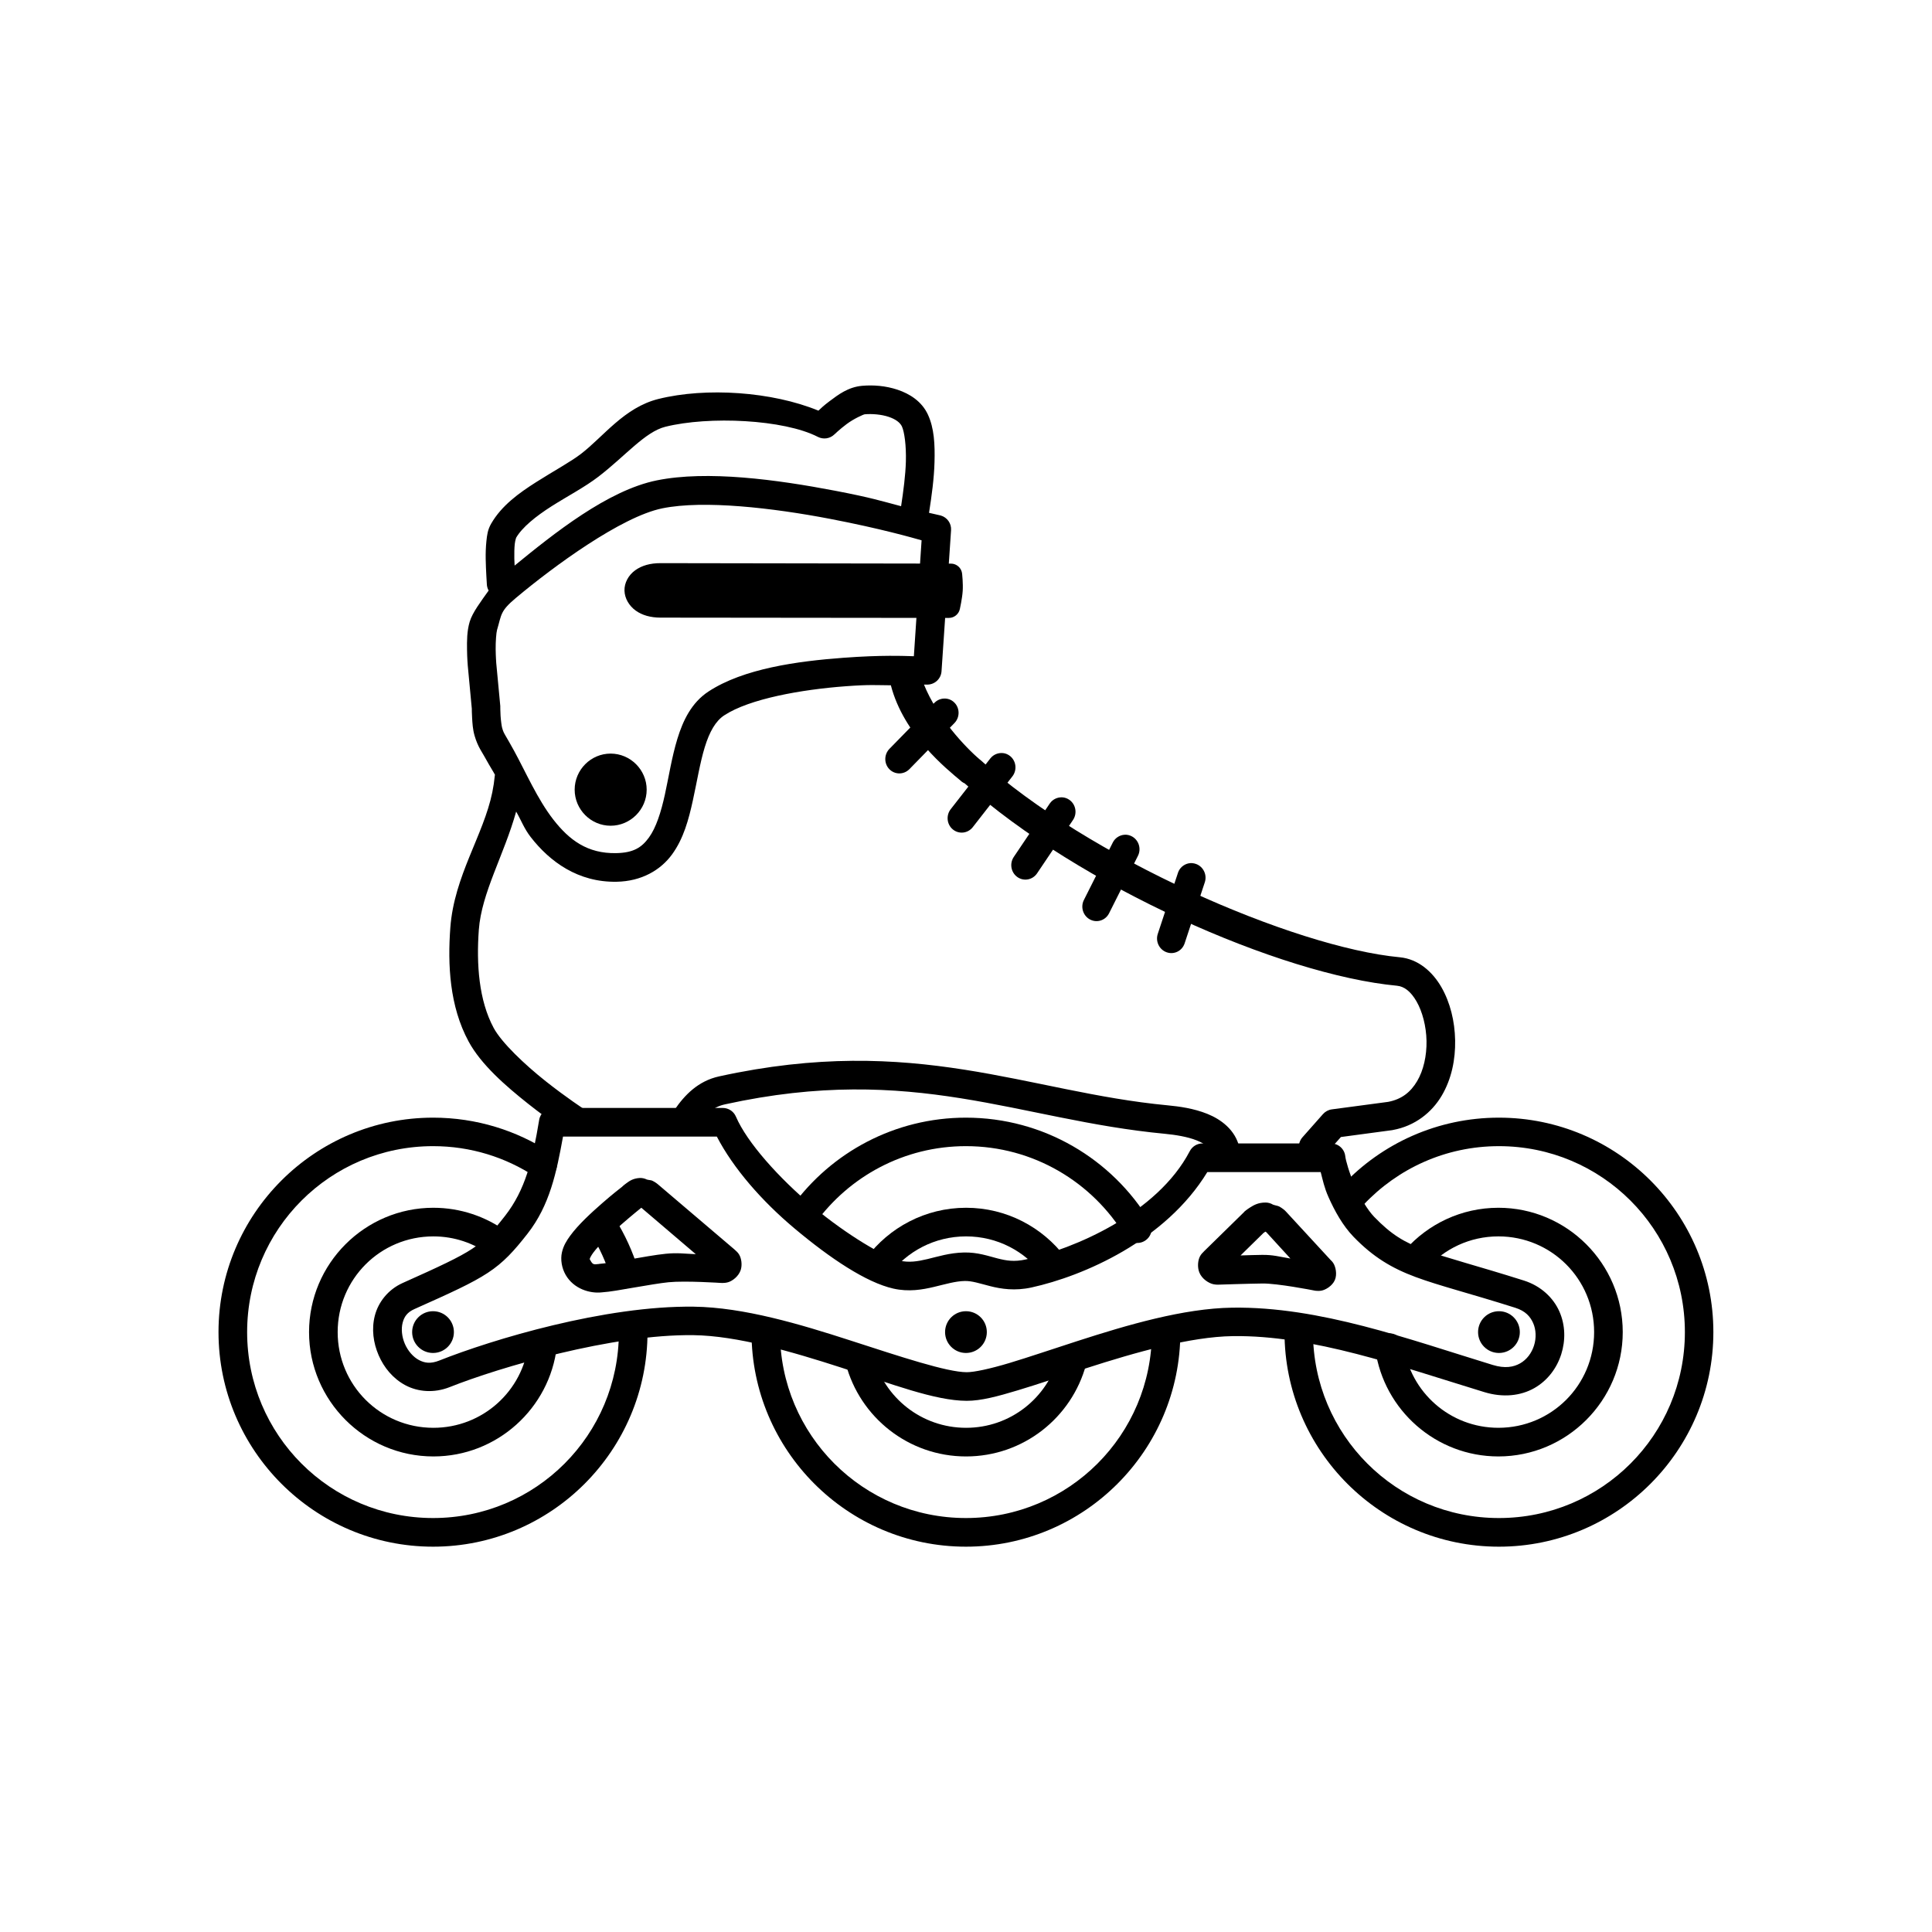
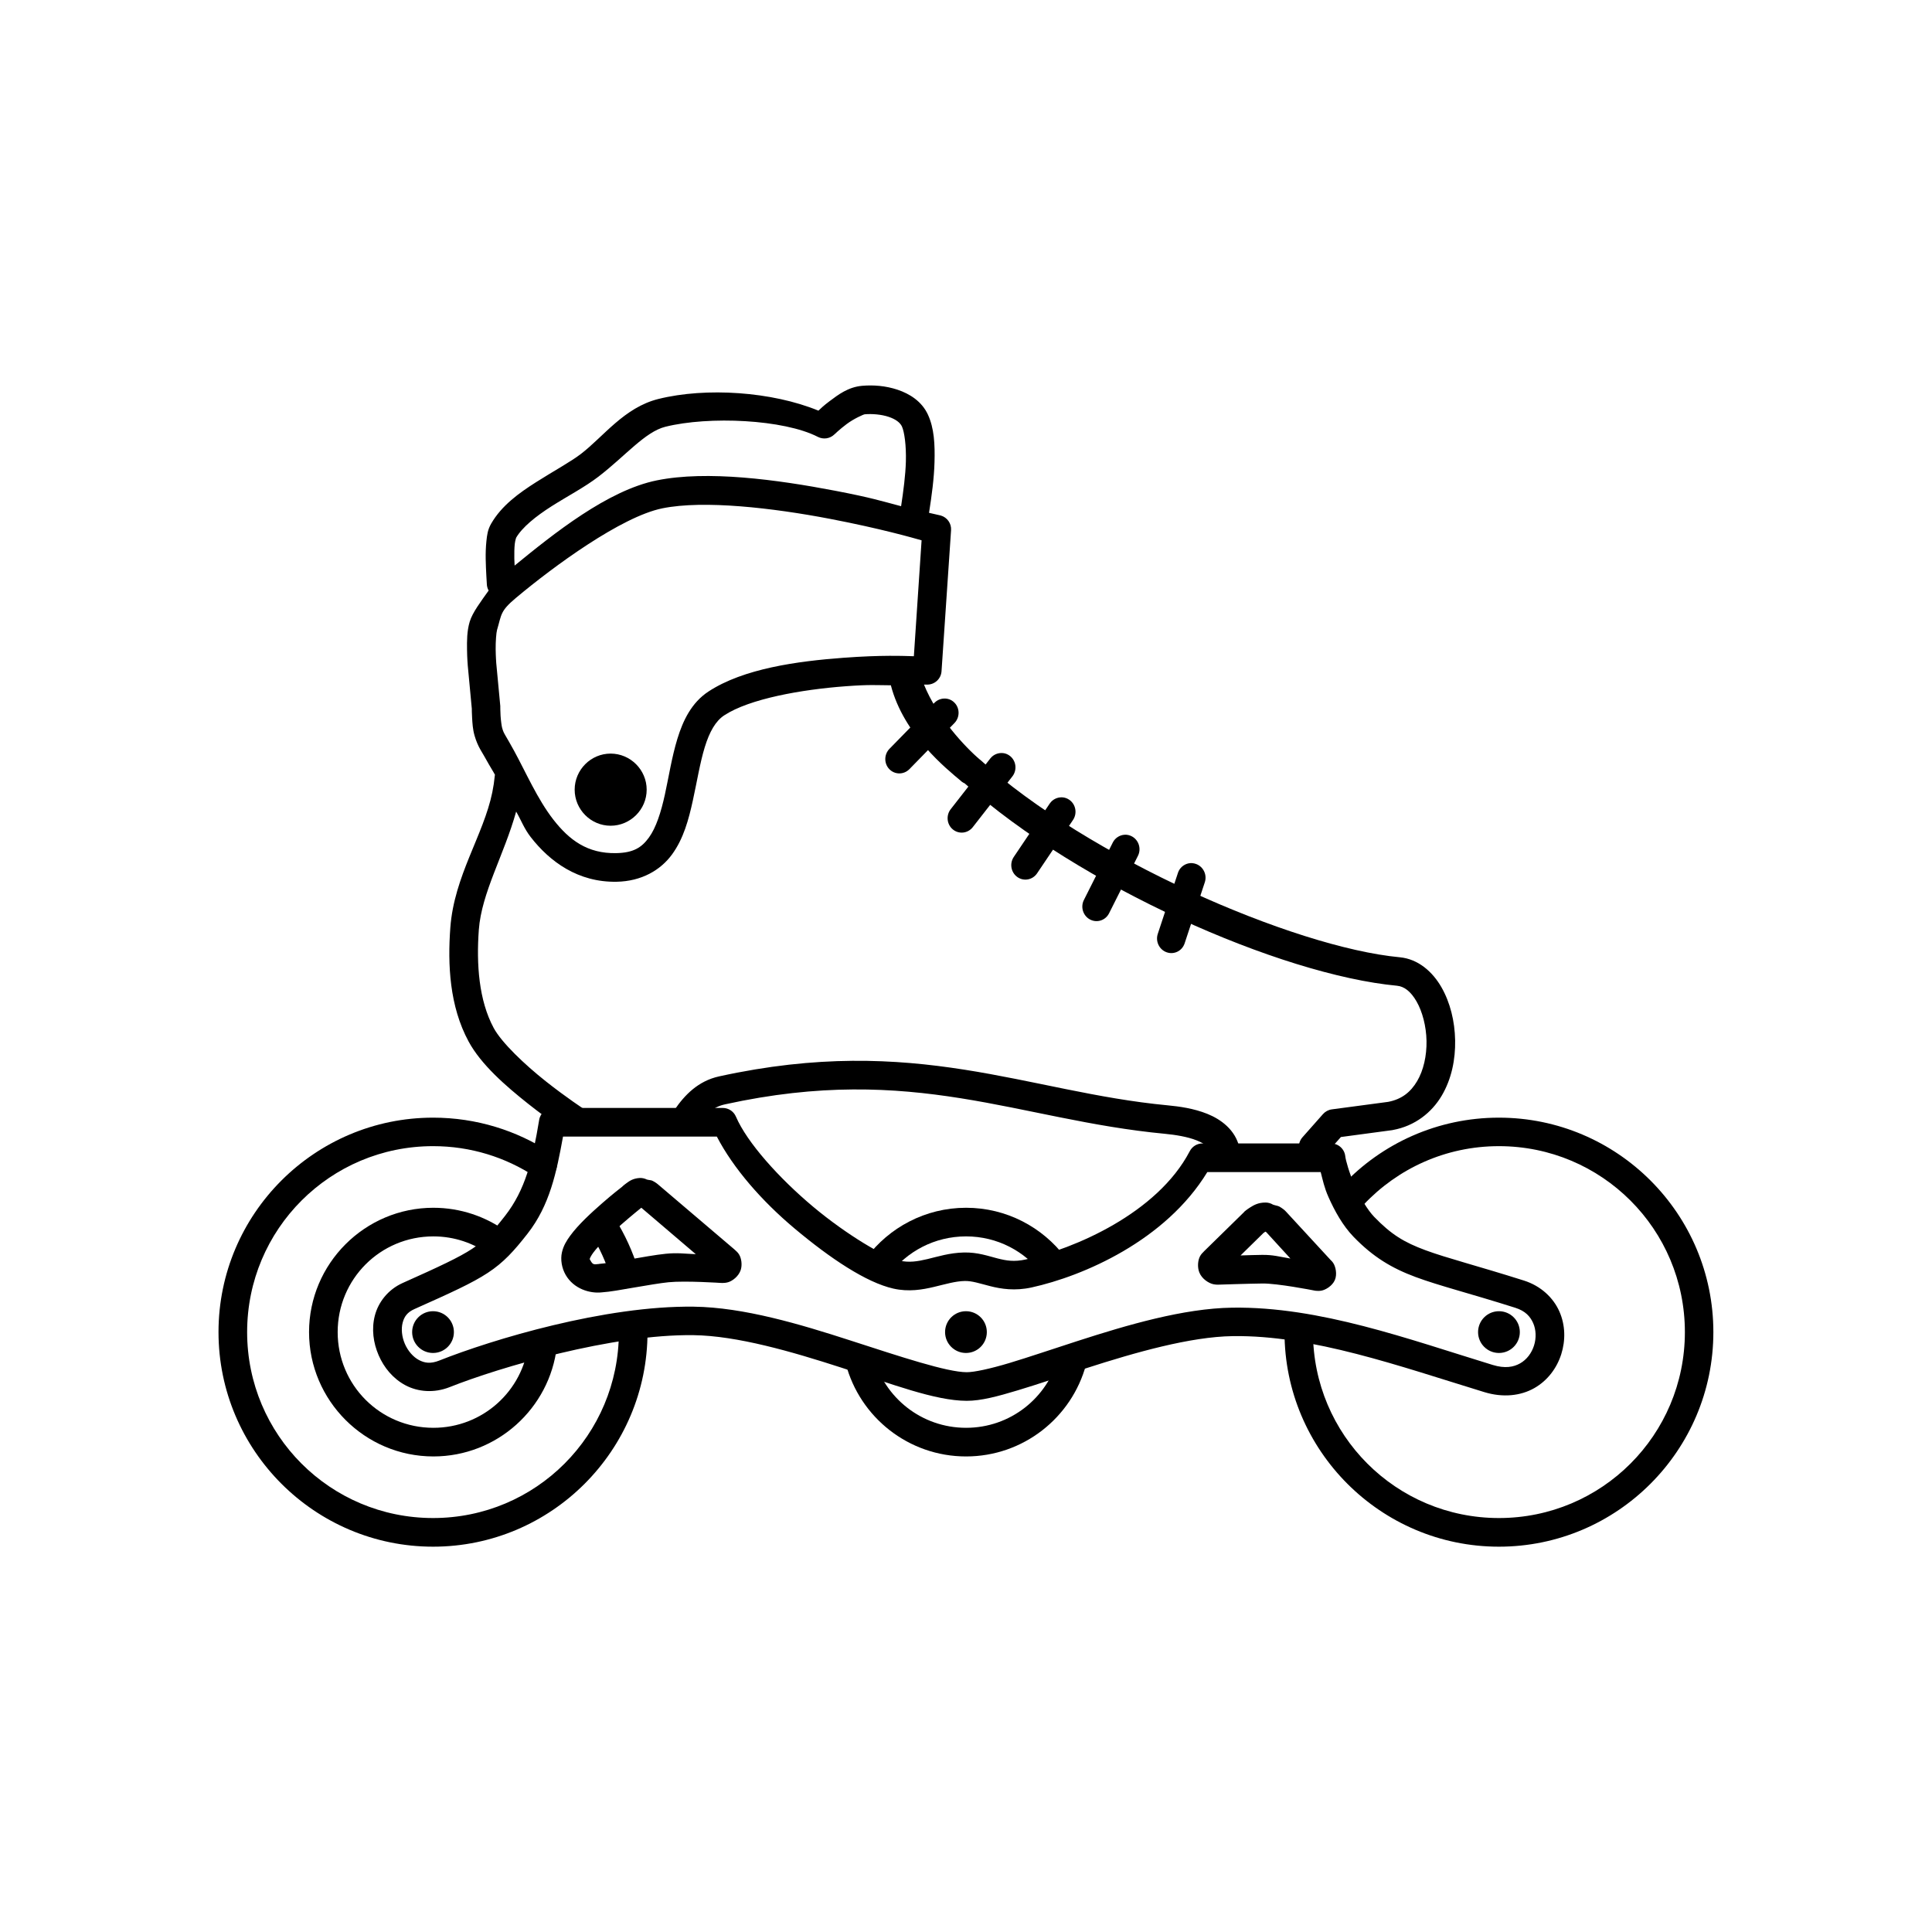
<svg xmlns="http://www.w3.org/2000/svg" fill="#000000" width="800px" height="800px" version="1.1" viewBox="144 144 512 512">
  <g>
    <path d="m372.5 246.24c-3.723 0.324-6.336 2.344-8.629 4.055-1.707 1.273-2.375 1.977-2.977 2.531-12.289-5.055-29.789-6.242-42.434-3.09-9.027 2.254-14.496 9.934-20.492 14.543-2.734 2.102-7.324 4.59-11.863 7.477-4.539 2.883-9.16 6.191-11.938 11.008-0.945 1.633-1.102 3.094-1.266 4.648-0.164 1.555-0.211 3.172-0.188 4.723 0.055 3.106 0.297 6.367 0.297 6.547 0.008 0.637 0.172 1.266 0.484 1.82-2.031 2.859-4.293 5.824-5.019 8.258-0.754 2.523-0.734 5.125-0.707 7.402 0.027 2.273 0.188 4.125 0.188 4.125v0.039l1.078 11.492c0 0.27 0 1.035 0.074 2.305 0.082 1.477 0.164 3.144 0.668 4.871 0.418 1.441 0.941 2.613 1.523 3.644 0.586 1.035 1.215 2.012 2.269 3.945 0.406 0.738 1.176 1.922 1.602 2.75-0.016 0.062-0.027 0.125-0.039 0.188-0.148 1.539-0.375 3.031-0.668 4.461-2.328 11.359-10.105 22.137-11.121 35.852-0.727 9.812-0.219 20.805 4.836 30.164 3.309 6.133 9.875 11.82 15.691 16.438 5.82 4.617 10.938 7.957 10.938 7.957 0.84 0.551 1.867 0.738 2.852 0.531 0.984-0.211 1.844-0.801 2.391-1.645 0.547-0.844 0.738-1.871 0.531-2.856-0.211-0.984-0.805-1.844-1.648-2.391 0 0-4.824-3.141-10.336-7.512-5.516-4.371-11.648-10.184-13.762-14.094-3.949-7.316-4.613-16.949-3.941-26.035 0.727-9.82 6.664-19.754 9.891-31.312 1.383 2.398 2.098 4.488 3.867 6.766 5.055 6.5 12.527 12.016 22.762 11.828 6.582-0.121 11.641-3.066 14.691-7.254 3.051-4.184 4.406-9.266 5.504-14.281 1.098-5.012 1.91-10.059 3.16-14.129 1.25-4.074 2.867-6.938 5.172-8.445 6.699-4.387 20.402-6.824 32.133-7.699 6.555-0.484 8.039-0.277 12.012-0.258 3.394 13.098 14.781 22.172 18.633 25.402 0.023 0.016 0.09 0.09 0.109 0.109 0.254 0.195 0.527 0.359 0.82 0.484 30.34 27.156 83.574 50.719 114.58 53.629 1.883 0.176 3.633 1.488 5.172 4.164 1.539 2.68 2.566 6.543 2.641 10.453 0.07 3.906-0.785 7.793-2.492 10.672-1.703 2.871-4.051 4.816-7.773 5.504-0.012 0.004-0.023 0-0.039 0l-14.801 1.973c-0.906 0.121-1.738 0.574-2.344 1.262l-5.43 6.137c-0.664 0.754-1.004 1.742-0.941 2.75 0.062 1.004 0.523 1.941 1.277 2.606 1.566 1.367 3.938 1.215 5.32-0.332l4.535-5.098 13.574-1.82c0.062-0.012 0.125-0.023 0.188-0.039 5.875-1.066 10.316-4.648 12.941-9.074s3.664-9.625 3.57-14.691c-0.094-5.062-1.305-10.023-3.644-14.094-2.34-4.07-6.125-7.461-11.047-7.922-28.113-2.637-82.699-26.469-111.12-52.289-0.035-0.027-0.074-0.051-0.109-0.074-3.984-3.356-11.414-11.367-14.84-19.898h0.707c2.055 0.09 3.805-1.48 3.941-3.531l2.527-37.379c0.125-1.789-1.023-3.418-2.75-3.902 0 0-2.797-0.625-3.09-0.707 0.711-4.492 1.336-9.141 1.453-13.391 0.133-4.801-0.086-9.051-1.75-12.645-1.633-3.527-4.867-5.523-8.031-6.582s-6.445-1.297-9.371-1.043zm0.668 7.551c1.949-0.168 4.41 0.031 6.32 0.672 1.914 0.637 3.062 1.547 3.535 2.562 0.648 1.406 1.16 5.031 1.043 9.301-0.102 3.59-0.648 7.762-1.266 11.824-5.004-1.312-7.758-2.238-17.441-4.09-15.508-2.969-33.945-5.465-47.309-2.754-13.035 2.648-27.293 14.102-37.672 22.578-0.039-0.695-0.062-1.098-0.078-1.859-0.02-1.371 0-2.769 0.113-3.832 0.113-1.066 0.445-1.828 0.336-1.637 1.625-2.82 5.254-5.738 9.445-8.406 4.191-2.664 8.809-5.066 12.422-7.848 7.121-5.473 12.328-11.859 17.703-13.203 11.578-2.887 31.426-1.957 40.426 2.68 1.438 0.738 3.184 0.484 4.352-0.633 0 0 1.434-1.387 3.309-2.789 1.879-1.402 4.438-2.539 4.762-2.566zm-53.629 24.918c11.008-2.234 29.273-0.105 44.406 2.789 13.477 2.582 22.023 5.051 24.285 5.691l-2.047 30.719c-2.629-0.078-8.484-0.348-18.668 0.41-12.215 0.906-26.469 2.856-35.742 8.926-4.5 2.945-6.766 7.684-8.254 12.531-1.488 4.852-2.285 10.078-3.312 14.766-1.023 4.691-2.336 8.805-4.238 11.418-1.906 2.613-4.047 4.043-8.703 4.129-7.586 0.141-12.406-3.465-16.625-8.891-4.219-5.426-7.297-12.551-10.414-18.258-1.141-2.098-1.875-3.297-2.305-4.055-0.43-0.758-0.562-1-0.855-2.008-0.105-0.363-0.336-1.914-0.41-3.164-0.07-1.25-0.074-2.266-0.074-2.266 0.008-0.113 0.008-0.227 0-0.336l-1.078-11.457v-0.035c0-0.031-0.125-1.613-0.148-3.57-0.023-1.977 0.16-4.422 0.371-5.133 1.234-4.129 0.77-4.926 5.059-8.516 9.926-8.312 27.859-21.48 38.754-23.691zm79.996 148.76c-18.531-2.906-38.914-3.934-64.973 1.785-5.551 1.219-9.137 4.941-11.824 8.891-0.574 0.828-0.797 1.848-0.613 2.84 0.18 0.992 0.75 1.871 1.578 2.441 0.832 0.57 1.859 0.785 2.852 0.598 0.992-0.191 1.867-0.766 2.43-1.602 2.281-3.348 3.926-5.051 7.18-5.766 50.121-11.004 77.578 4.121 116.52 7.809 2.789 0.266 6.047 0.785 8.445 1.75 2.398 0.965 3.555 2.012 3.902 3.531 0.477 2.031 2.508 3.297 4.539 2.828 0.98-0.223 1.836-0.824 2.371-1.676 0.539-0.852 0.715-1.879 0.492-2.863-1.062-4.598-4.848-7.391-8.48-8.852-3.629-1.457-7.473-1.973-10.562-2.266-18.641-1.77-35.316-6.539-53.852-9.449z" />
    <path d="m258.77 440.19c-31.348 0-56.863 25.48-56.863 56.828s25.516 56.867 56.863 56.867c31.348 0 56.828-25.52 56.828-56.867 0-1.004-0.398-1.973-1.109-2.684-0.715-0.711-1.68-1.109-2.684-1.109-1.008 0-1.973 0.398-2.684 1.109-0.715 0.711-1.113 1.68-1.113 2.684 0 27.254-21.984 49.277-49.238 49.277-27.254 0-49.277-22.023-49.277-49.277s22.023-49.277 49.277-49.277c9.973 0 19.215 2.953 26.965 8.035 1.746 1.148 4.09 0.664 5.242-1.078 1.148-1.746 0.664-4.094-1.078-5.246-8.941-5.859-19.656-9.262-31.129-9.262zm45.262 24.957c-0.797-0.059-1.59 0.137-2.269 0.559-0.855 0.535-1.465 1.387-1.688 2.375-0.223 0.984-0.043 2.016 0.496 2.867 2.285 3.652 4.086 7.621 5.356 11.828 0.605 2 2.723 3.133 4.723 2.527 2.004-0.605 3.137-2.719 2.531-4.723-1.469-4.859-3.574-9.434-6.211-13.648-0.637-1.031-1.73-1.695-2.938-1.785z" />
-     <path d="m399.98 440.19c-18.879 0-35.672 9.23-46.004 23.434-1.219 1.695-0.836 4.055 0.855 5.281 1.688 1.227 4.047 0.859 5.281-0.82 8.961-12.312 23.453-20.344 39.867-20.344 17.922 0 33.547 9.574 42.176 23.84 0.523 0.859 1.363 1.473 2.34 1.711 0.977 0.238 2.008 0.078 2.867-0.445 0.863-0.52 1.488-1.355 1.73-2.336 0.246-0.977 0.09-2.008-0.43-2.871-9.957-16.461-28.07-27.449-48.684-27.449zm-53.07 53.035c-2.082 0.02-3.758 1.711-3.754 3.793 0 31.348 25.477 56.867 56.824 56.867 31.352 0 56.828-25.52 56.828-56.867 0.004-1.004-0.398-1.973-1.109-2.684-0.711-0.711-1.676-1.109-2.684-1.109-2.082 0.02-3.758 1.711-3.754 3.793 0 27.254-22.027 49.277-49.281 49.277-27.25 0-49.277-22.023-49.277-49.277 0.004-1.004-0.395-1.973-1.109-2.684-0.711-0.711-1.676-1.109-2.684-1.109z" />
    <path d="m541.23 440.19c-16.285 0-31.031 6.852-41.391 17.852-0.688 0.738-1.051 1.715-1.016 2.719 0.035 1.004 0.465 1.953 1.199 2.637 1.523 1.438 3.918 1.371 5.356-0.148 8.992-9.543 21.691-15.508 35.852-15.508 27.254 0 49.281 22.023 49.281 49.277s-22.027 49.277-49.281 49.277c-27.25 0-49.277-22.023-49.277-49.277 0.004-1.004-0.395-1.973-1.109-2.684-0.711-0.711-1.676-1.109-2.684-1.109-2.082 0.02-3.758 1.711-3.754 3.793 0 31.348 25.477 56.867 56.824 56.867 31.352 0 56.828-25.52 56.828-56.867s-25.477-56.828-56.828-56.828z" />
    <path d="m546.77 497.02c0 3.055-2.477 5.531-5.531 5.531-3.059 0-5.535-2.477-5.535-5.531 0-3.055 2.477-5.535 5.535-5.535 3.055 0 5.531 2.481 5.531 5.535" />
    <path d="m405.52 497.02c0 3.055-2.477 5.531-5.531 5.531s-5.535-2.477-5.535-5.531c0-3.055 2.481-5.535 5.535-5.535s5.531 2.481 5.531 5.535" />
    <path d="m264.29 497.02c0 3.055-2.477 5.531-5.531 5.531-3.059 0-5.535-2.477-5.535-5.531 0-3.055 2.477-5.535 5.535-5.535 3.055 0 5.531 2.481 5.531 5.535" />
    <path d="m290.64 437.62c-1.855-0.012-3.449 1.328-3.754 3.16-1.77 10.676-3.648 18.543-9.074 25.477-3.457 4.414-5.285 6.457-8.703 8.699-3.418 2.246-8.66 4.699-18.375 9.039-3.91 1.746-6.488 5.121-7.398 8.664-0.914 3.547-0.406 7.227 1.004 10.488 1.406 3.262 3.797 6.195 7.102 7.961 3.309 1.762 7.59 2.137 11.754 0.48 13.277-5.273 43.102-14.043 64.562-13.758 11.559 0.152 26.055 4.348 39.273 8.629 13.219 4.277 24.75 8.754 33.137 8.773 3.805 0.012 8.211-1.176 13.574-2.789 5.363-1.609 11.539-3.727 18.074-5.836 13.074-4.219 27.637-8.359 38.867-8.52 21.164-0.301 44.117 7.938 66.68 14.84 4.949 1.516 9.613 0.984 13.203-1.039 3.59-2.027 6.019-5.359 7.18-9 1.156-3.644 1.113-7.668-0.484-11.309-1.598-3.637-4.879-6.785-9.41-8.219-12.43-3.938-20.387-5.926-26.07-8.031-5.684-2.109-9.062-4.144-13.613-8.852-1.742-1.805-3.727-5.129-5.168-8.371-1.441-3.238-2.383-6.641-2.492-7.695-0.207-1.938-1.848-3.398-3.793-3.387h-34.027c-1.426-0.008-2.731 0.785-3.387 2.047-8.617 16.508-30.68 25.891-43.512 28.711-3.031 0.664-5.066 0.316-7.477-0.297-2.41-0.613-5.238-1.645-8.852-1.562-3.809 0.086-6.949 1.098-9.668 1.746-2.723 0.648-4.93 0.973-7.402 0.41-3.84-0.871-13.93-6.758-22.945-14.316-9.016-7.562-17.477-16.988-20.418-23.84-0.598-1.402-1.973-2.309-3.496-2.305zm2.566 7.586h40.762c4.367 8.406 11.891 17.051 20.605 24.359 9.531 7.996 19.004 14.293 26.145 15.918 4.109 0.934 7.758 0.285 10.82-0.445 3.066-0.73 5.633-1.508 8.109-1.562 1.965-0.043 3.957 0.652 6.805 1.375 2.848 0.723 6.508 1.309 10.934 0.336 13.707-3.012 35.488-12.398 46.562-30.57h30.051c0.547 2.098 0.945 4.106 2.047 6.582 1.672 3.762 3.828 7.637 6.656 10.562 5.172 5.348 10.117 8.316 16.477 10.672 6.356 2.356 14.172 4.269 26.402 8.145 2.641 0.836 3.949 2.289 4.727 4.055 0.773 1.766 0.859 3.945 0.223 5.949-0.637 2.008-1.941 3.742-3.684 4.723-1.742 0.984-4 1.418-7.289 0.41-22.297-6.82-45.816-15.504-68.988-15.172-12.934 0.184-27.832 4.582-41.059 8.852-6.613 2.133-12.812 4.254-17.965 5.801-5.148 1.547-9.391 2.457-11.34 2.453-5.25-0.012-17.477-4.082-30.832-8.406-13.355-4.324-28.258-8.785-41.504-8.961-23.543-0.312-53.309 8.656-67.465 14.281-2.297 0.91-3.883 0.656-5.394-0.148-1.512-0.809-2.902-2.394-3.719-4.277-0.812-1.883-1.008-3.969-0.594-5.578s1.211-2.793 3.125-3.644c9.742-4.352 15.215-6.82 19.449-9.598 4.234-2.777 6.949-5.809 10.523-10.375 5.902-7.535 7.688-16.27 9.41-25.734zm20.383 10.969c-1.887 0.098-2.852 0.863-3.57 1.379-0.723 0.512-1.266 1.039-1.266 1.039-0.32 0.25-2.34 1.797-5.094 4.203-2.965 2.59-6.387 5.711-8.594 8.738-0.84 1.164-1.746 2.539-2.156 4.391-0.41 1.852-0.062 4.106 1.004 5.949 2.106 3.648 6.336 4.981 9.594 4.613 2.18-0.141 5.137-0.691 8.48-1.266 3.434-0.59 7.074-1.203 9.188-1.414 4.508-0.441 13.91 0.188 13.91 0.188l-0.336-0.039s1.039 0.18 2.195-0.148c1.156-0.324 2.805-1.578 3.348-3.234 0.438-1.348 0.203-3.074-0.41-4.09s-1.637-1.602-1.637-1.602l0.594 0.41-20.492-17.441c-0.105-0.094-0.219-0.18-0.332-0.262 0 0-0.5-0.379-1.191-0.707-0.305-0.141-0.984-0.156-1.414-0.297-0.562-0.285-1.191-0.426-1.82-0.41zm165.83 6.512c-2.035-0.02-3.242 0.746-4.129 1.301-0.887 0.551-1.523 1.113-1.523 1.113-0.039 0.051-0.078 0.102-0.113 0.148l-10.672 10.453 0.633-0.484s-1.02 0.633-1.602 1.711-0.73 2.898-0.184 4.277c0.699 1.754 2.523 2.871 3.719 3.125 1.191 0.25 2.231 0.035 2.231 0.035l-0.633 0.074s7.863-0.258 11.418-0.297c3.977-0.047 13.277 1.773 13.535 1.824 0 0 0.934 0.254 2.047 0.074 1.113-0.184 2.922-1.23 3.609-2.828 0.656-1.535 0.191-3.621-0.484-4.574-0.676-0.953-1.562-1.375-1.562-1.375l0.969 0.707-11.902-12.906c-0.105-0.117-0.215-0.23-0.336-0.336 0 0-0.582-0.512-1.375-0.965-0.375-0.215-1.168-0.316-1.711-0.523-0.582-0.355-1.25-0.547-1.934-0.555zm-165.46 1.375 14.43 12.309c-3.121-0.125-4.809-0.422-7.961-0.109-2.672 0.262-6.312 0.934-9.742 1.523-3.43 0.59-6.805 1.098-7.809 1.152-0.078 0.012-0.152 0.023-0.227 0.039-1.305 0.145-1.531 0.188-2.156-0.895-0.297-0.516-0.219-0.359-0.184-0.52s0.285-0.727 0.891-1.562c1.383-1.898 4.644-5.031 7.438-7.477 2.797-2.441 5.133-4.312 5.133-4.312 0.062-0.047 0.125-0.098 0.188-0.148zm165.35 6.32c0.105 0.066 0.16 0.094 0.188 0.113 0.012 0.008 0.074 0.035 0.074 0.035l6.398 6.992c-3.043-0.496-4.531-1-7.516-0.965-1.859 0.02-3.289 0.078-5.688 0.148l6.062-5.949s0.184-0.148 0.48-0.336c0.07-0.043-0.062-0.016 0-0.039z" />
    <path d="m305.82 343.71c-5.246 0-9.527 4.312-9.527 9.562s4.281 9.555 9.527 9.555c5.246 0 9.555-4.305 9.555-9.555s-4.309-9.562-9.555-9.562z" />
-     <path d="m319.05 293.24c-2.719-0.004-4.984 0.633-6.731 1.902-1.746 1.27-2.887 3.301-2.824 5.391 0.059 2.09 1.258 4.047 2.981 5.285 1.723 1.238 3.949 1.855 6.574 1.859l76.398 0.078c1.418 0 2.641-0.992 2.93-2.383 0 0 0.621-2.75 0.75-4.801 0.121-1.918-0.148-4.457-0.148-4.457-0.125-1.555-1.422-2.754-2.981-2.754z" />
    <path d="m425.47 355.3c-1.281-0.047-2.504 0.539-3.25 1.605l-9.523 14.141c-1.203 1.727-0.812 4.121 0.871 5.348 1.684 1.23 4.023 0.828 5.231-0.898l9.52-14.141c1.203-1.723 0.816-4.117-0.867-5.348-0.582-0.426-1.266-0.68-1.98-0.707z" />
    <path d="m441.95 365.22c-1.273 0.113-2.414 0.848-3.019 2l-7.66 15.23c-0.977 1.863-0.285 4.191 1.539 5.195 1.824 1.008 4.098 0.312 5.074-1.551l7.652-15.23c0.977-1.863 0.289-4.188-1.535-5.195-0.629-0.348-1.344-0.516-2.055-0.449z" />
    <path d="m458.89 372.82c-1.246 0.301-2.266 1.191-2.695 2.422l-5.352 16.188c-0.691 1.988 0.328 4.188 2.281 4.914 1.953 0.73 4.098-0.293 4.793-2.277l5.348-16.184c0.695-1.984-0.324-4.188-2.277-4.914-0.672-0.25-1.402-0.312-2.098-0.148z" />
    <path d="m409.83 343.58c-1.273-0.137-2.535 0.359-3.352 1.371l-10.488 13.438c-1.32 1.637-1.102 4.051 0.492 5.394s3.957 1.105 5.277-0.531l10.484-13.438c1.324-1.637 1.102-4.051-0.488-5.394-0.551-0.465-1.215-0.766-1.926-0.844z" />
    <path d="m395.17 329.21c-1.25-0.277-2.559 0.078-3.484 0.992l-11.918 12.191c-1.496 1.48-1.543 3.906-0.109 5.418 1.434 1.512 3.809 1.539 5.305 0.059l11.914-12.191c1.496-1.477 1.547-3.902 0.113-5.418-0.492-0.523-1.125-0.898-1.82-1.051z" />
-     <path d="m541.09 464.07c-9.797 0-18.625 4.305-24.656 11.121-0.672 0.746-1.016 1.734-0.961 2.738 0.055 1.004 0.508 1.945 1.258 2.617 0.754 0.664 1.742 1.004 2.75 0.941 1.004-0.062 1.941-0.523 2.606-1.277 4.652-5.254 11.418-8.555 19.004-8.555 14.059 0 25.367 11.309 25.367 25.363 0 14.059-11.309 25.363-25.367 25.363-12.832 0-23.359-9.441-25.102-21.754-0.137-0.996-0.664-1.898-1.469-2.504-0.801-0.609-1.812-0.871-2.809-0.734-0.996 0.141-1.898 0.668-2.504 1.469-0.609 0.801-0.871 1.812-0.73 2.809 2.262 15.992 16.039 28.305 32.613 28.305 18.152 0 32.953-14.801 32.953-32.953s-14.801-32.949-32.953-32.949z" />
    <path d="m400.02 464.07c-10.805 0-20.441 5.246-26.441 13.312-1.246 1.668-0.914 4.023 0.742 5.281 0.809 0.605 1.824 0.863 2.82 0.719 1-0.148 1.898-0.688 2.5-1.5 4.625-6.215 12.012-10.227 20.379-10.227 8.293 0 15.598 3.957 20.23 10.078 0.613 0.801 1.516 1.324 2.512 1.457 1 0.133 2.008-0.137 2.809-0.75 1.641-1.27 1.957-3.625 0.707-5.281-6.016-7.941-15.551-13.09-26.258-13.09zm-28.227 36.594c-0.328-0.004-0.652 0.035-0.969 0.113-0.973 0.258-1.801 0.895-2.305 1.77-0.5 0.871-0.637 1.906-0.371 2.879 3.711 14.148 16.609 24.547 31.871 24.547 15.176 0 28.004-10.301 31.797-24.324 0.266-0.973 0.129-2.008-0.375-2.879-0.5-0.875-1.328-1.508-2.301-1.77-0.973-0.262-2.008-0.129-2.883 0.375-0.871 0.5-1.508 1.332-1.766 2.301-2.918 10.777-12.723 18.707-24.473 18.707-11.82 0-21.695-8.02-24.547-18.891-0.438-1.672-1.953-2.836-3.68-2.828z" />
    <path d="m258.85 464.07c-18.152 0-32.949 14.797-32.949 32.949s14.797 32.953 32.949 32.953c16.855 0 30.824-12.742 32.727-29.121 0.223-2.059-1.254-3.914-3.309-4.164-2.074-0.246-3.953 1.234-4.203 3.309-1.469 12.621-12.164 22.387-25.215 22.387-14.059 0-25.363-11.305-25.363-25.363 0-14.055 11.305-25.363 25.363-25.363 5.578 0 10.695 1.801 14.875 4.836 0.816 0.598 1.84 0.844 2.84 0.68 0.996-0.16 1.891-0.711 2.481-1.535 1.219-1.695 0.836-4.059-0.855-5.281-5.43-3.938-12.137-6.285-19.34-6.285z" />
  </g>
</svg>